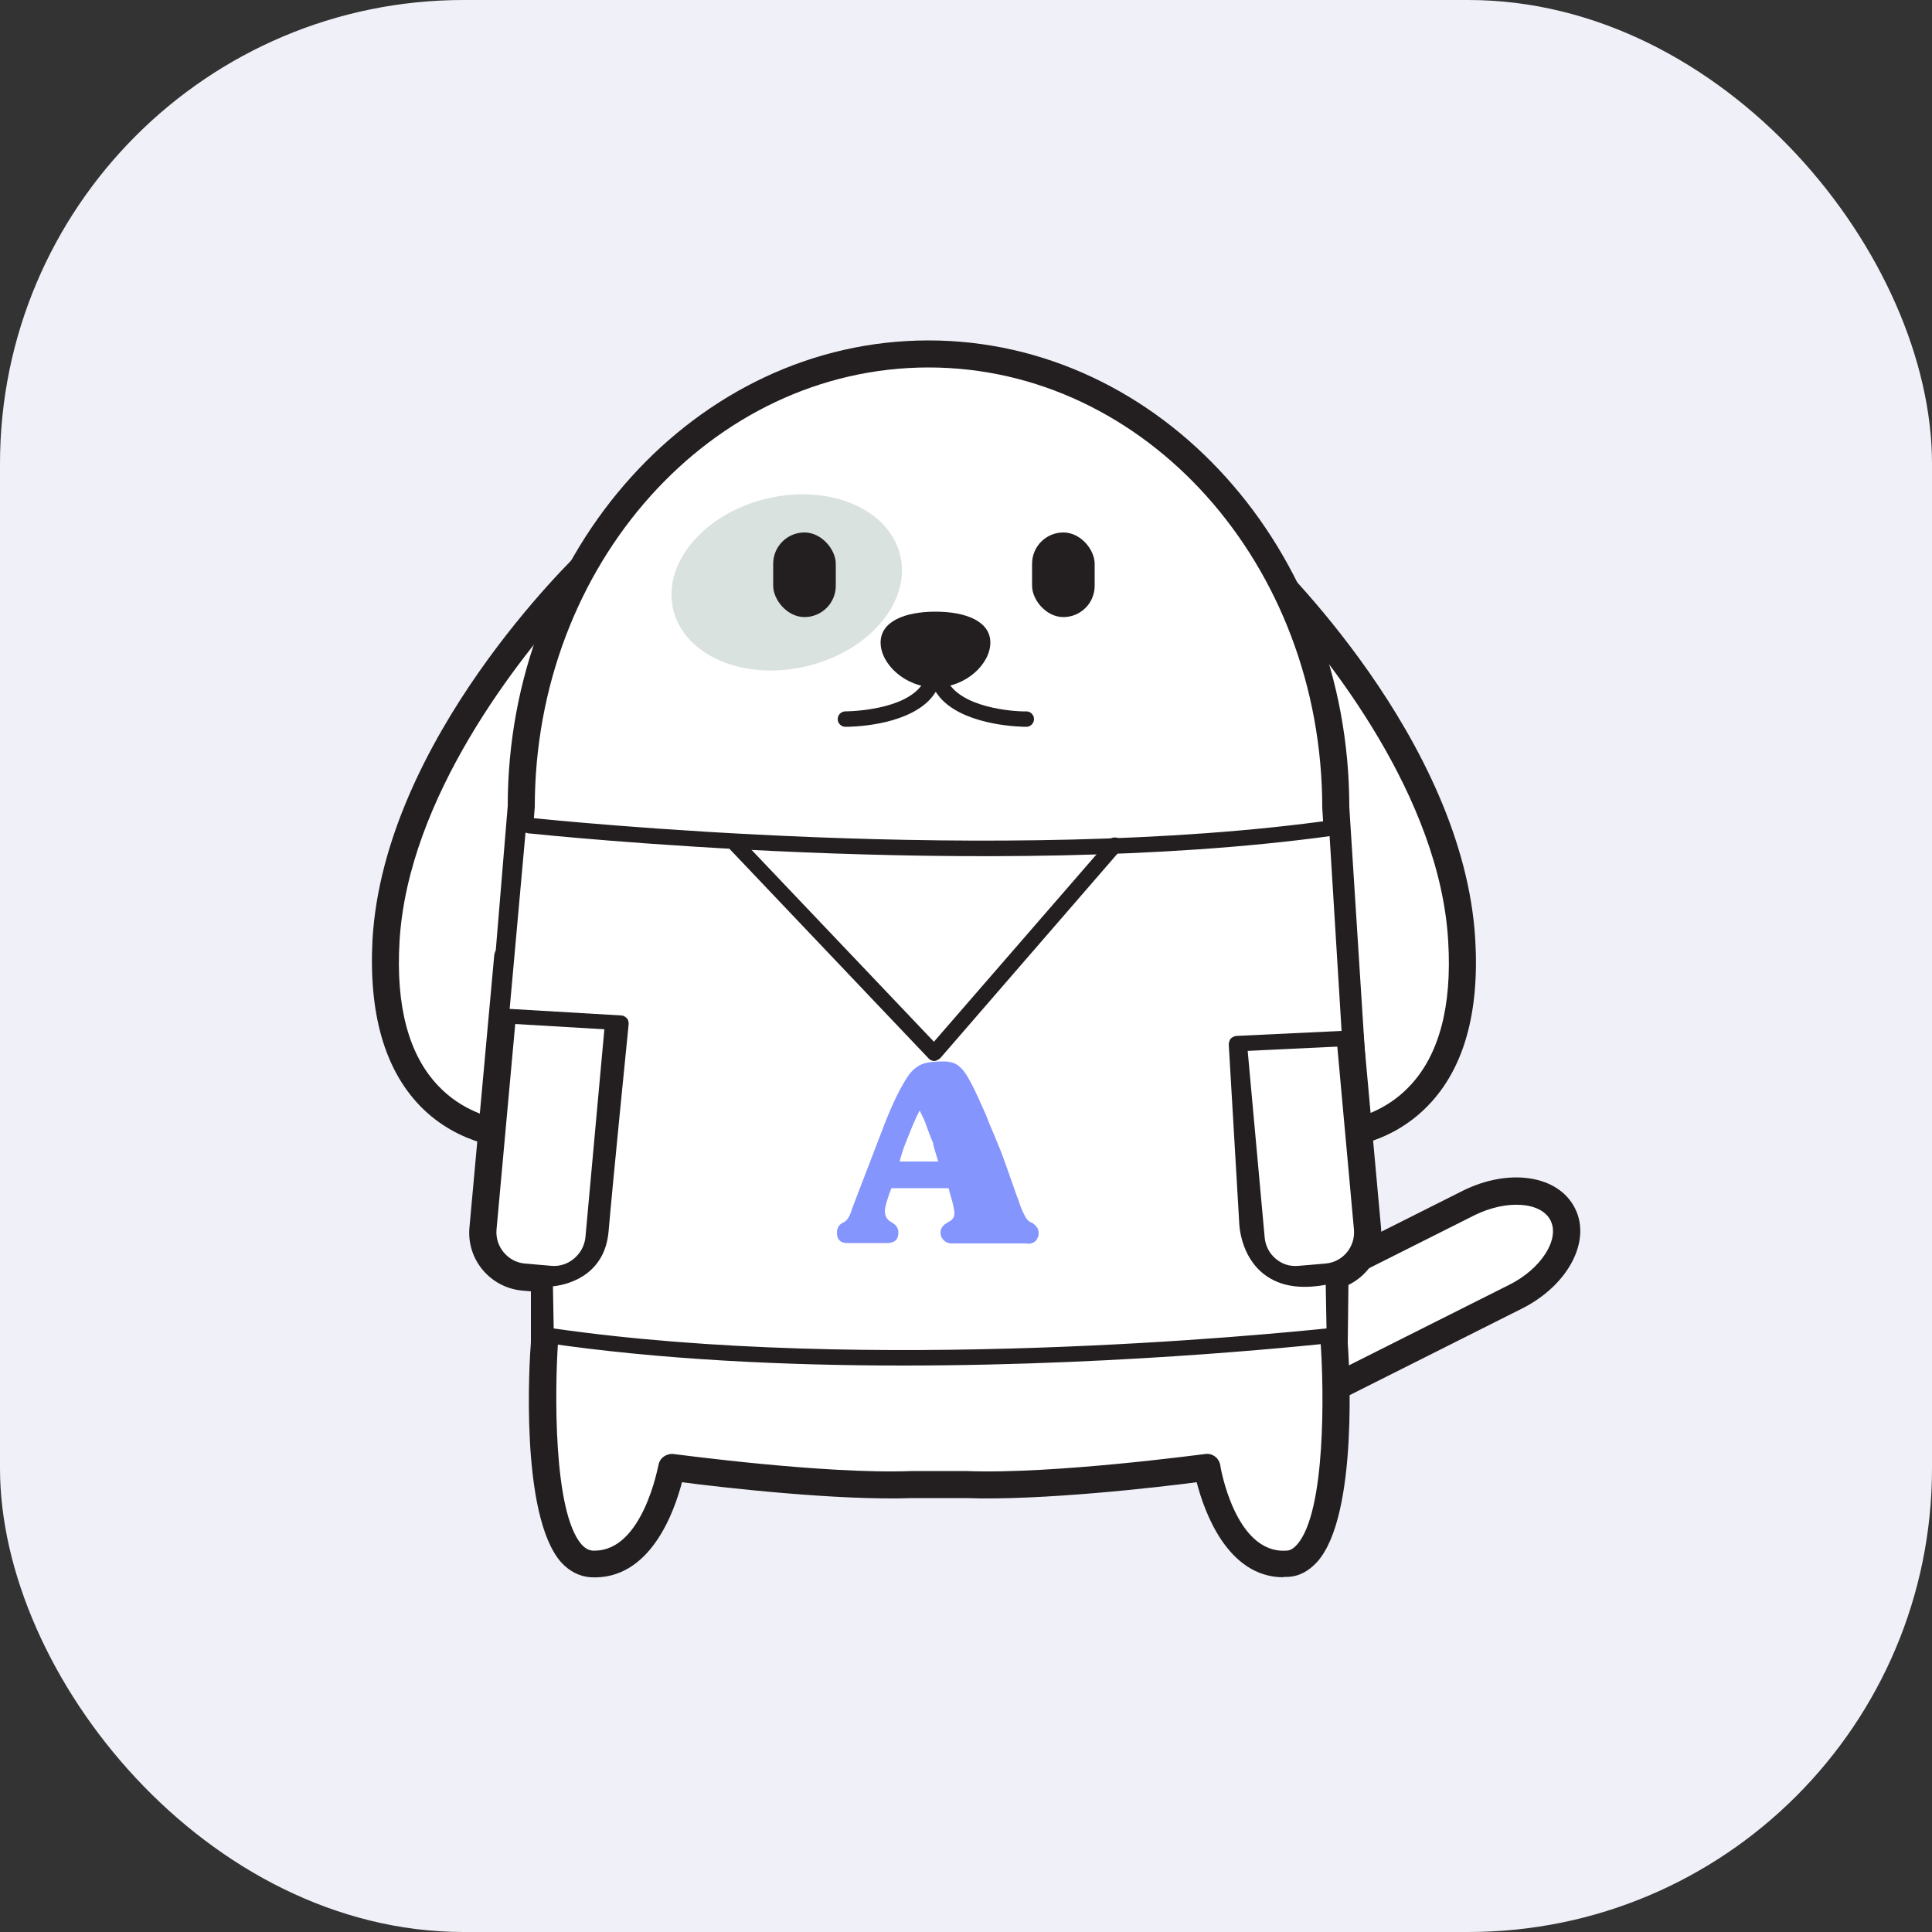
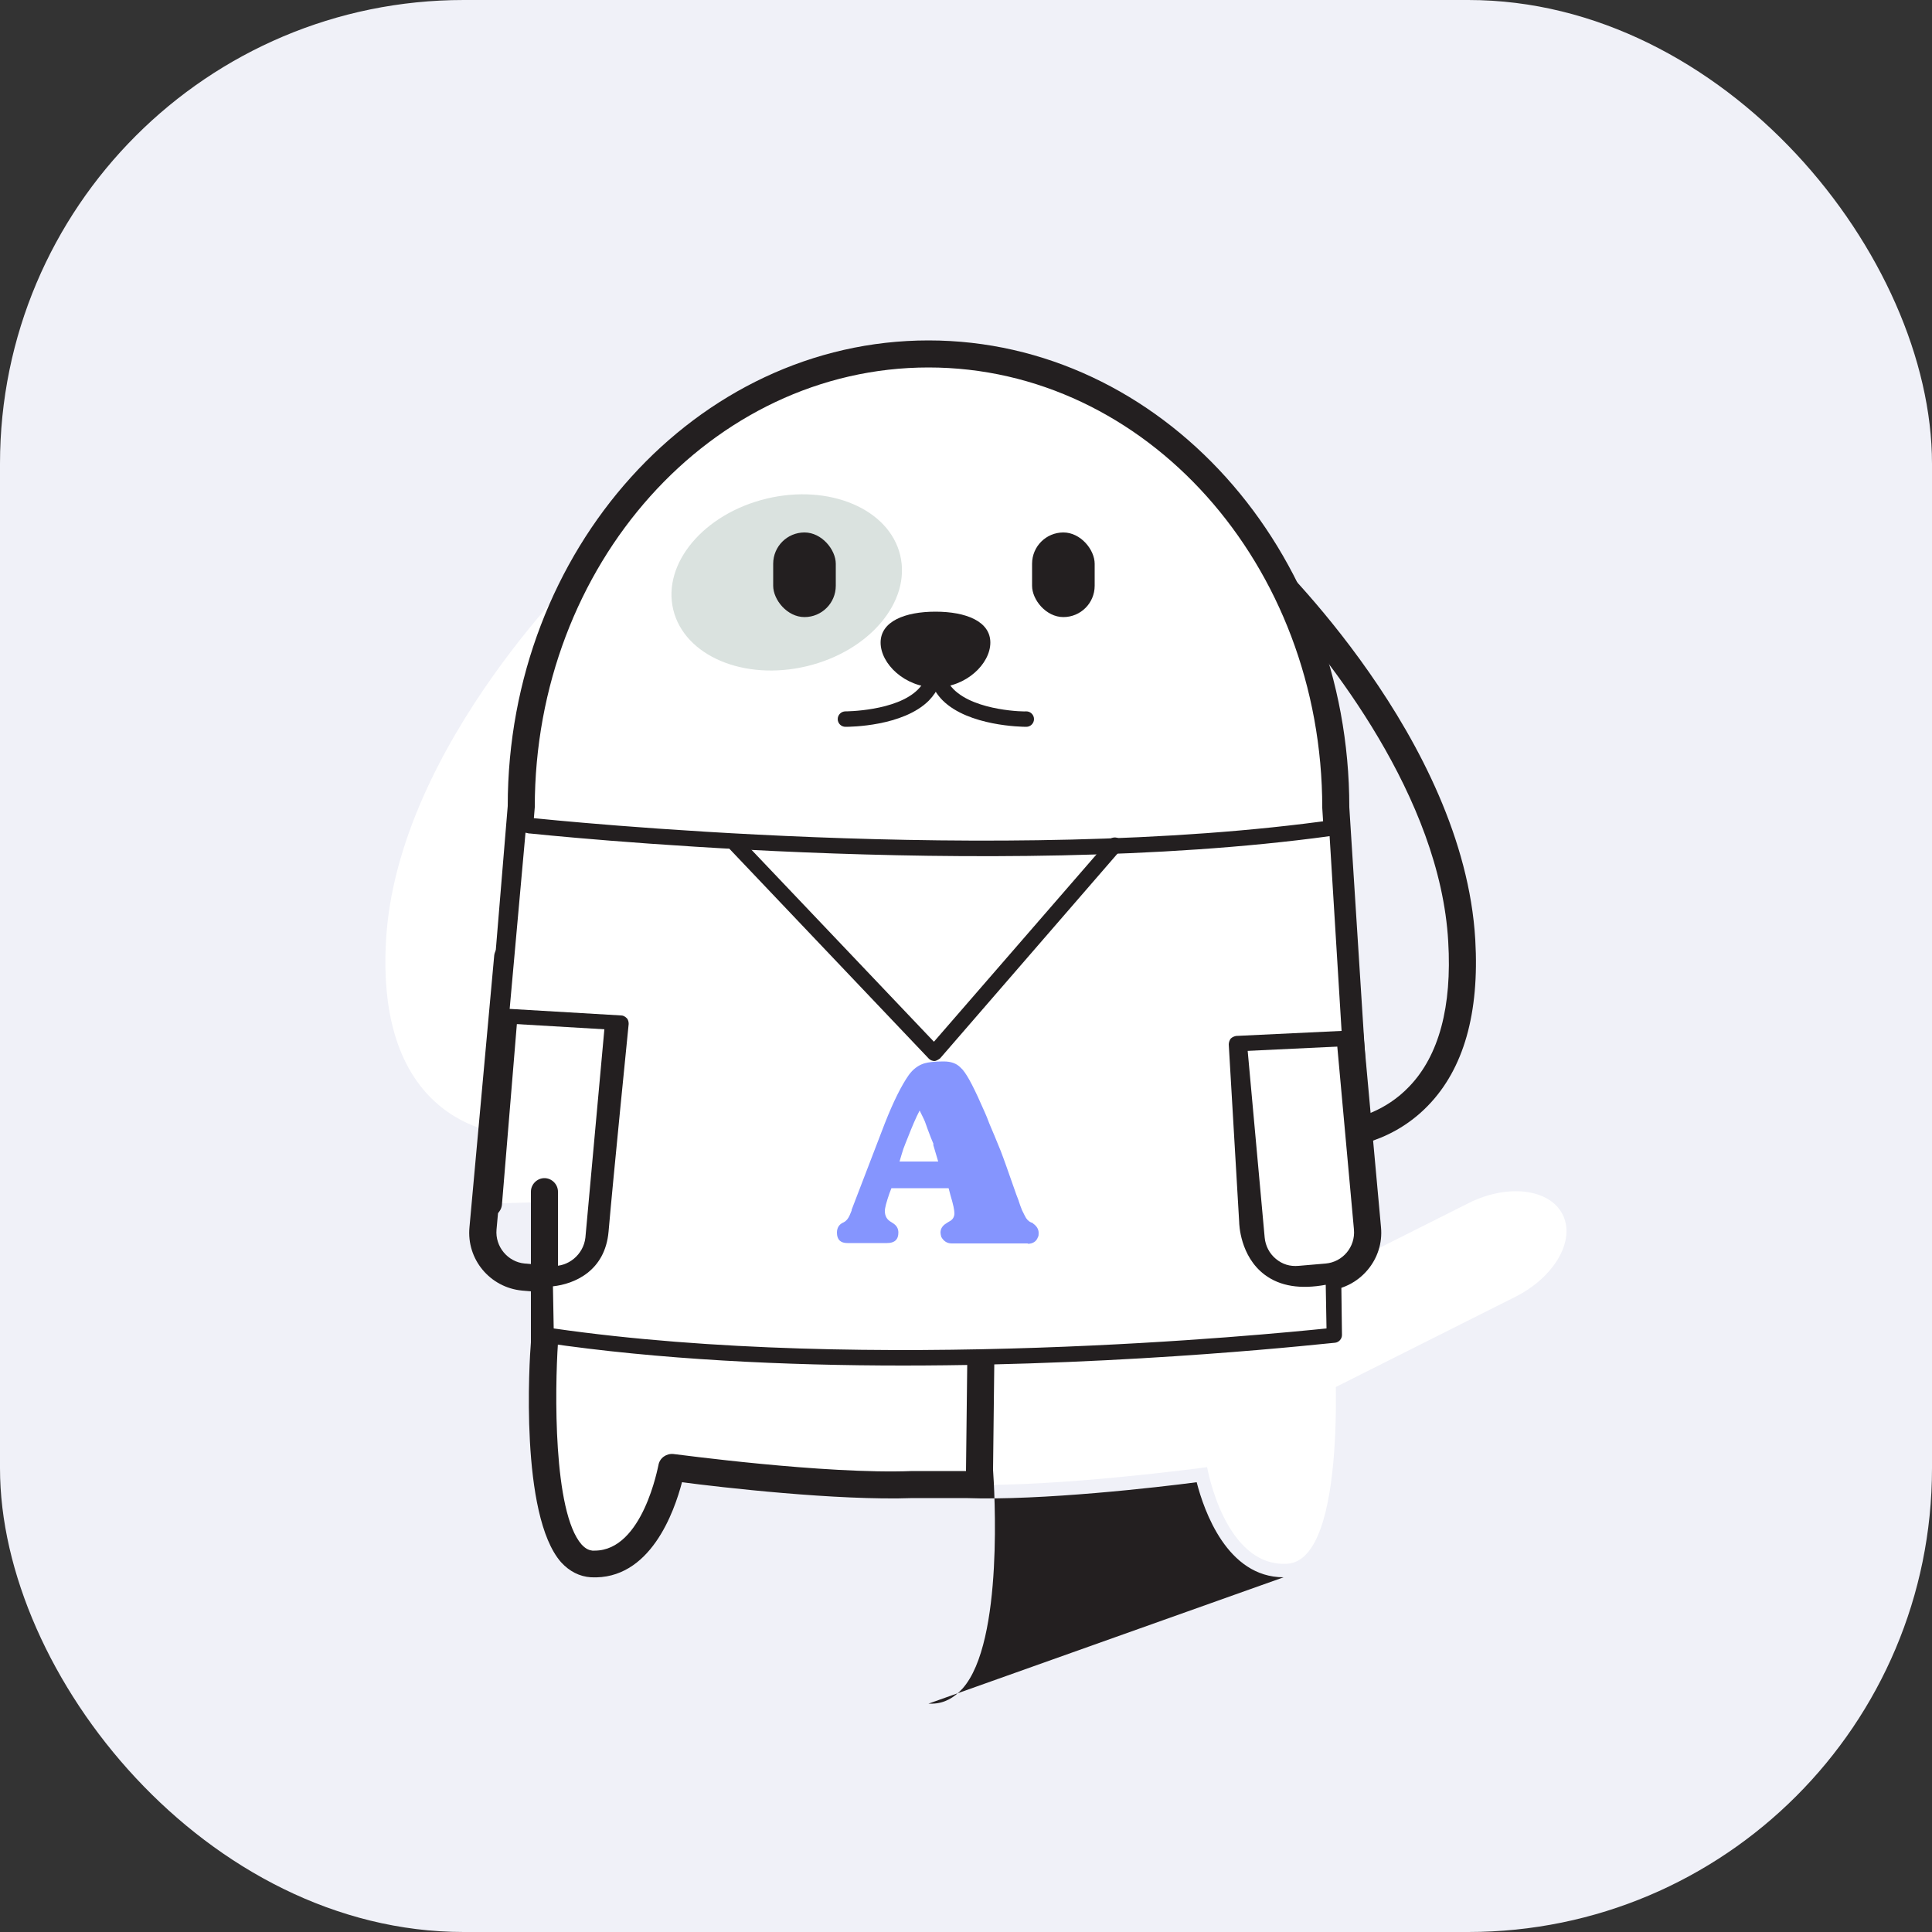
<svg xmlns="http://www.w3.org/2000/svg" version="1.1" viewBox="0 0 50 50">
  <rect x="0" y="0" width="50" height="50" fill="#333333" stroke="none" />
  <defs>
    <style>
      .cls-1 {
        fill: #dae2df;
      }

      .cls-2 {
        fill: #231f20;
      }

      .cls-3 {
        fill: #f0f1f8;
      }

      .cls-4 {
        fill: #fff;
      }

      .cls-5 {
        fill: #667afe;
      }

      .cls-6 {
        opacity: .8;
      }
    </style>
  </defs>
  <g>
    <g id="Layer_1">
      <g>
        <rect class="cls-3" width="50" height="50" rx="12" ry="12" />
        <g>
          <path class="cls-4" d="M31.55,34.38l6.45-3.24c1.01-.51,2.1-.38,2.44.29h0c.34.67-.21,1.62-1.22,2.13l-6.45,3.24" />
-           <path class="cls-2" d="M32.76,37.15c-.13,0-.25-.07-.31-.19-.09-.17-.02-.38.16-.47l6.45-3.24c.82-.41,1.31-1.17,1.07-1.66-.24-.49-1.14-.55-1.97-.14l-6.45,3.24c-.17.08-.38.02-.47-.16-.09-.17-.02-.38.16-.47l6.45-3.24c1.2-.6,2.48-.41,2.91.45.43.85-.18,2-1.38,2.6l-6.45,3.24c-.05.02-.1.04-.16.04Z" />
        </g>
        <g>
          <path class="cls-4" d="M15.31,14.48s-5.03,4.75-5.32,9.86c-.29,5.11,3.41,5.04,3.41,5.04l1.9-14.9Z" />
-           <path class="cls-2" d="M13.4,29.73c-.17,0-1.5-.04-2.54-1.12-.91-.95-1.32-2.39-1.22-4.29.3-5.19,5.22-9.9,5.43-10.1.11-.1.27-.12.4-.06.13.07.21.21.19.36l-1.9,14.9c-.02.17-.17.3-.34.31h-.02ZM14.83,15.49c-1.38,1.52-4.27,5.13-4.49,8.87-.1,1.69.24,2.95,1.01,3.75.6.63,1.34.83,1.75.89l1.73-13.51Z" />
        </g>
        <g>
-           <path class="cls-4" d="M32.51,14.48s5.03,4.75,5.32,9.86c.29,5.11-3.41,5.04-3.41,5.04l-1.9-14.9Z" />
          <path class="cls-2" d="M34.42,29.73h-.02c-.17,0-.32-.13-.34-.31l-1.9-14.9c-.02-.15.06-.29.19-.36.13-.07.29-.04.4.06.21.2,5.13,4.91,5.43,10.1.11,1.9-.3,3.34-1.22,4.29-1.04,1.08-2.37,1.12-2.54,1.12ZM32.99,15.49l1.73,13.52c.4-.06,1.14-.25,1.75-.89.77-.8,1.11-2.07,1.01-3.75-.21-3.75-3.11-7.36-4.49-8.88Z" />
        </g>
        <g>
          <path class="cls-4" d="M12.64,31.15l.85-10.26c0-6.48,4.72-11.73,10.54-11.73s10.54,5.25,10.54,11.73l.61,9.6" />
          <path class="cls-2" d="M12.64,31.5s-.02,0-.03,0c-.19-.02-.34-.19-.32-.38l.85-10.26c0-6.63,4.88-12.05,10.89-12.05s10.89,5.42,10.89,12.08l.61,9.58c.01.19-.13.36-.33.37-.19.02-.36-.13-.37-.33l-.61-9.6c0-6.3-4.57-11.4-10.19-11.4s-10.19,5.1-10.19,11.38l-.85,10.29c-.02.18-.17.32-.35.32Z" />
        </g>
        <ellipse class="cls-1" cx="20.36" cy="15.07" rx="3.02" ry="2.23" transform="translate(-2.95 5.16) rotate(-13.47)" />
        <rect class="cls-2" x="20.01" y="13.78" width="1.62" height="2.19" rx=".81" ry=".81" />
        <rect class="cls-2" x="26.71" y="13.78" width="1.62" height="2.19" rx=".81" ry=".81" />
        <path class="cls-2" d="M25.63,16.63c0,.55-.63,1.16-1.42,1.16s-1.42-.61-1.42-1.16.63-.8,1.42-.8,1.42.25,1.42.8Z" />
        <path class="cls-2" d="M21.88,18.81h0c-.11,0-.2-.09-.2-.2,0-.11.09-.2.2-.2h0s1.32,0,1.88-.57c.17-.17.25-.37.25-.61,0-.11.09-.2.2-.2s.2.09.2.2c0,.35-.13.65-.37.9-.67.67-2.04.68-2.16.68Z" />
        <path class="cls-2" d="M26.56,18.81c-.12,0-1.49-.02-2.16-.68-.25-.25-.37-.55-.37-.9,0-.11.09-.2.2-.2s.2.09.2.2c0,.24.08.44.25.61.57.57,1.88.58,1.88.57h0c.11,0,.2.09.2.2,0,.11-.09.2-.2.2h0Z" />
        <g>
          <path class="cls-4" d="M34.57,31.33l-.04,3.43s.4,5.62-1.22,5.71-2.07-2.5-2.07-2.5c0,0-3.92.53-6.24.45h-1.38c-2.32.09-6.24-.45-6.24-.45,0,0-.45,2.58-2.07,2.5s-1.22-5.71-1.22-5.71v-3.92" />
-           <path class="cls-2" d="M33.22,40.82c-1.46,0-2.06-1.72-2.25-2.46-.99.13-4.02.48-5.98.41h-1.37c-1.95.07-4.98-.28-5.97-.41-.2.76-.82,2.54-2.36,2.46-.29-.02-.55-.15-.77-.39-1.07-1.22-.82-5.24-.78-5.69v-3.9c0-.19.16-.35.35-.35s.35.16.35.35v3.92c-.08,1.18-.13,4.36.61,5.21.12.13.21.15.28.16.02,0,.04,0,.06,0,1.25,0,1.64-2.19,1.65-2.21.03-.19.21-.31.39-.29.04,0,3.91.53,6.18.44h1.39c2.27.09,6.15-.44,6.19-.44.18-.03.36.1.39.29,0,.02.38,2.3,1.71,2.21.06,0,.16-.02.28-.16.75-.85.69-4.03.61-5.18l.04-3.46c0-.19.18-.37.35-.35.19,0,.35.16.35.35l-.04,3.43c.03.43.29,4.45-.79,5.66-.22.24-.47.38-.77.39-.04,0-.07,0-.11,0Z" />
+           <path class="cls-2" d="M33.22,40.82c-1.46,0-2.06-1.72-2.25-2.46-.99.13-4.02.48-5.98.41h-1.37c-1.95.07-4.98-.28-5.97-.41-.2.76-.82,2.54-2.36,2.46-.29-.02-.55-.15-.77-.39-1.07-1.22-.82-5.24-.78-5.69v-3.9c0-.19.16-.35.35-.35s.35.16.35.35v3.92c-.08,1.18-.13,4.36.61,5.21.12.13.21.15.28.16.02,0,.04,0,.06,0,1.25,0,1.64-2.19,1.65-2.21.03-.19.21-.31.39-.29.04,0,3.91.53,6.18.44h1.39l.04-3.46c0-.19.18-.37.35-.35.19,0,.35.16.35.35l-.04,3.43c.03.43.29,4.45-.79,5.66-.22.24-.47.38-.77.39-.04,0-.07,0-.11,0Z" />
        </g>
        <g>
-           <path class="cls-4" d="M13.15,24.76l-.64,7.03c-.06.64.41,1.2,1.05,1.26l.7.06c.64.06,1.2-.41,1.26-1.05l.64-7.03" />
          <path class="cls-2" d="M14.35,33.46s-.09,0-.14,0l-.7-.06c-.83-.08-1.44-.81-1.36-1.64l.64-7.03c.02-.19.19-.33.38-.32.19.02.33.19.32.38l-.64,7.03c-.04.44.29.84.73.88l.69.06c.43.04.83-.29.88-.73l.64-7.03c.02-.19.19-.33.38-.32.19.02.33.19.32.38l-.64,7.03c-.07.78-.73,1.37-1.5,1.37Z" />
        </g>
        <g>
          <path class="cls-4" d="M34.73,24.76l.64,7.03c.06.64-.41,1.2-1.05,1.26l-.7.06c-.64.06-1.2-.41-1.26-1.05l-.64-7.03" />
          <path class="cls-2" d="M33.53,33.46c-.35,0-.69-.12-.96-.35-.31-.26-.5-.62-.54-1.02l-.64-7.03c-.02-.19.12-.36.32-.38.18-.02.36.12.38.32l.64,7.03c.02.21.12.41.29.55s.36.2.59.18l.7-.06c.44-.04.77-.43.73-.88l-.64-7.03c-.02-.19.12-.36.32-.38.18-.02.36.12.38.32l.64,7.03c.08.83-.54,1.56-1.36,1.64l-.7.06s-.09,0-.14,0Z" />
        </g>
        <g>
          <path class="cls-4" d="M13.74,21.38s11.97,1.31,20.86.04l.34,5.46-2.93.14.27,4.6s.05,1.94,2.23,1.38l.02,1.56s-11.44,1.33-20.4,0l-.02-1.47s1.33.05,1.44-1.24.52-5.37.52-5.37l-3.09-.18.45-4.99.31.07Z" />
          <path class="cls-2" d="M23.37,35.34c-3.03,0-6.3-.15-9.28-.59-.1-.01-.17-.1-.17-.19l-.02-1.47c0-.05.02-.11.06-.15.04-.04.08-.08.15-.06.05,0,1.14.02,1.24-1.06.1-1.11.41-4.32.5-5.17l-2.88-.17c-.05,0-.1-.03-.14-.07-.04-.04-.05-.09-.05-.15l.45-4.99c0-.06.03-.11.08-.14.05-.03.1-.04.16-.03l.3.07c.42.04,12.15,1.27,20.8.04.06,0,.11,0,.15.04.04.04.07.09.07.14l.34,5.46c0,.05-.02.11-.05.15-.04.04-.09.06-.14.07l-2.73.13.26,4.4s.03.7.51,1.06c.34.26.84.3,1.48.14.06-.02.12,0,.17.03.05.04.08.1.08.16l.02,1.56c0,.1-.08.19-.18.2-.08,0-5.17.59-11.18.59ZM14.33,34.38c8.2,1.18,18.52.15,20,0l-.02-1.13c-.65.12-1.18.04-1.58-.26-.64-.48-.66-1.32-.66-1.36l-.27-4.6c0-.05.02-.11.05-.15.04-.04.09-.06.14-.07l2.73-.13-.31-5.04c-8.79,1.2-20.58-.06-20.7-.07,0,0-.02,0-.02,0l-.09-.02-.41,4.56,2.89.17c.05,0,.1.03.14.07.04.04.05.1.05.15,0,0-.41,4.08-.52,5.37-.09,1.03-.89,1.36-1.44,1.42l.02,1.1Z" />
        </g>
        <g class="cls-6">
          <path class="cls-5" d="M26.61,32.18h-1.98c-.12,0-.21-.06-.27-.17-.01-.04-.02-.08-.02-.11,0-.1.05-.18.15-.24l.03-.02.05-.03c.08-.04.13-.11.13-.21,0-.08-.03-.23-.1-.46l-.05-.19h-1.48l-.05.13c-.08.23-.12.38-.12.46,0,.14.06.23.17.29l.03.02c.1.06.15.14.15.25,0,.18-.1.27-.29.27h-1.03c-.18,0-.27-.09-.27-.27,0-.12.05-.2.14-.25l.04-.02c.06-.03.11-.09.15-.18l.05-.12v-.02s.86-2.24.86-2.24c.22-.56.43-.98.62-1.25.11-.15.24-.25.4-.3.1-.03.27-.05.5-.05.19,0,.33.05.43.15l.06.06c.14.16.32.52.56,1.07.02.05.06.13.1.24.04.11.1.24.17.41.05.13.11.26.16.39s.1.27.15.41l.25.71c.02.06.05.12.07.19.02.07.05.14.08.22l.02.04.05.1c.04.09.1.15.17.18h.02s.02.02.02.02c.1.07.15.15.15.25,0,.04,0,.08-.02.11-.04.11-.13.17-.27.17ZM24.16,29.61l-.07-.17-.08-.21-.05-.14c-.02-.07-.08-.19-.16-.35-.1.19-.2.43-.31.71l-.06.15-.05.13-.05.16-.05.17h1l-.13-.44Z" />
        </g>
        <path class="cls-2" d="M24.19,27.46c-.05,0-.11-.02-.15-.06l-5.15-5.42c-.08-.08-.07-.21,0-.28.08-.08.21-.07.28,0l5,5.26,4.53-5.22c.07-.08.2-.09.28-.02.08.07.09.2.02.28l-4.67,5.39s-.09.07-.15.07h0Z" />
      </g>
    </g>
  </g>
</svg>